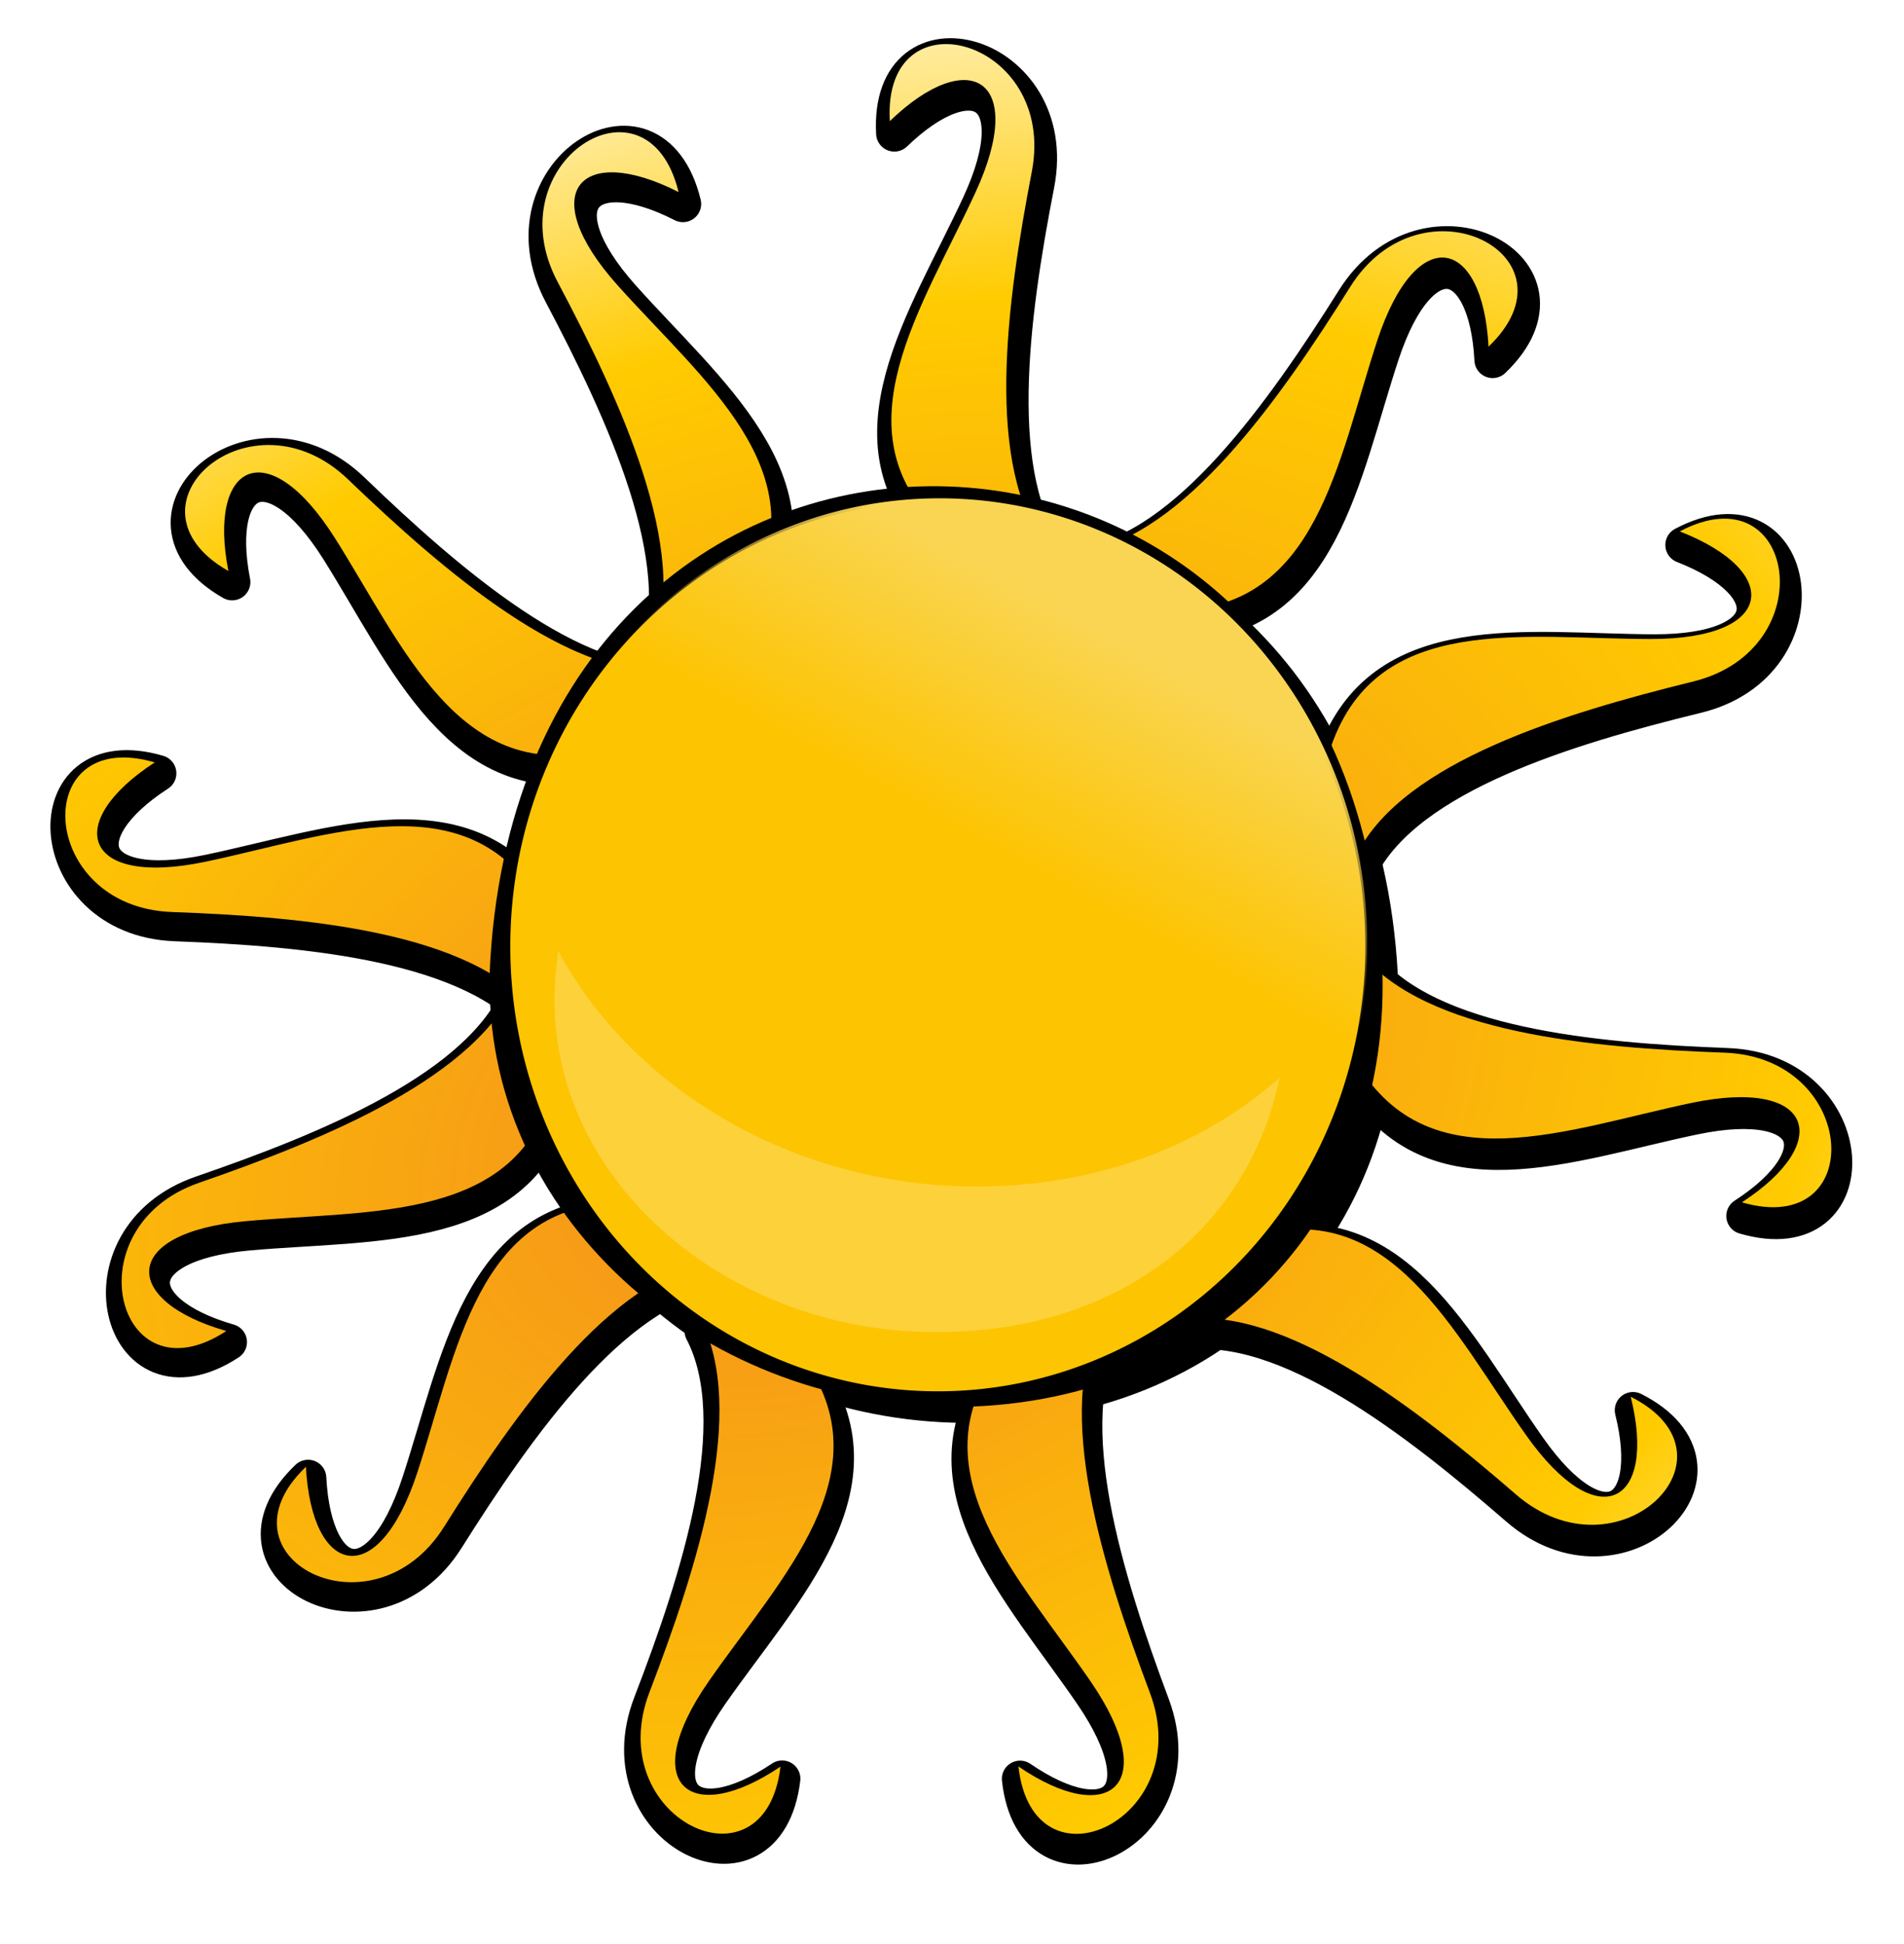
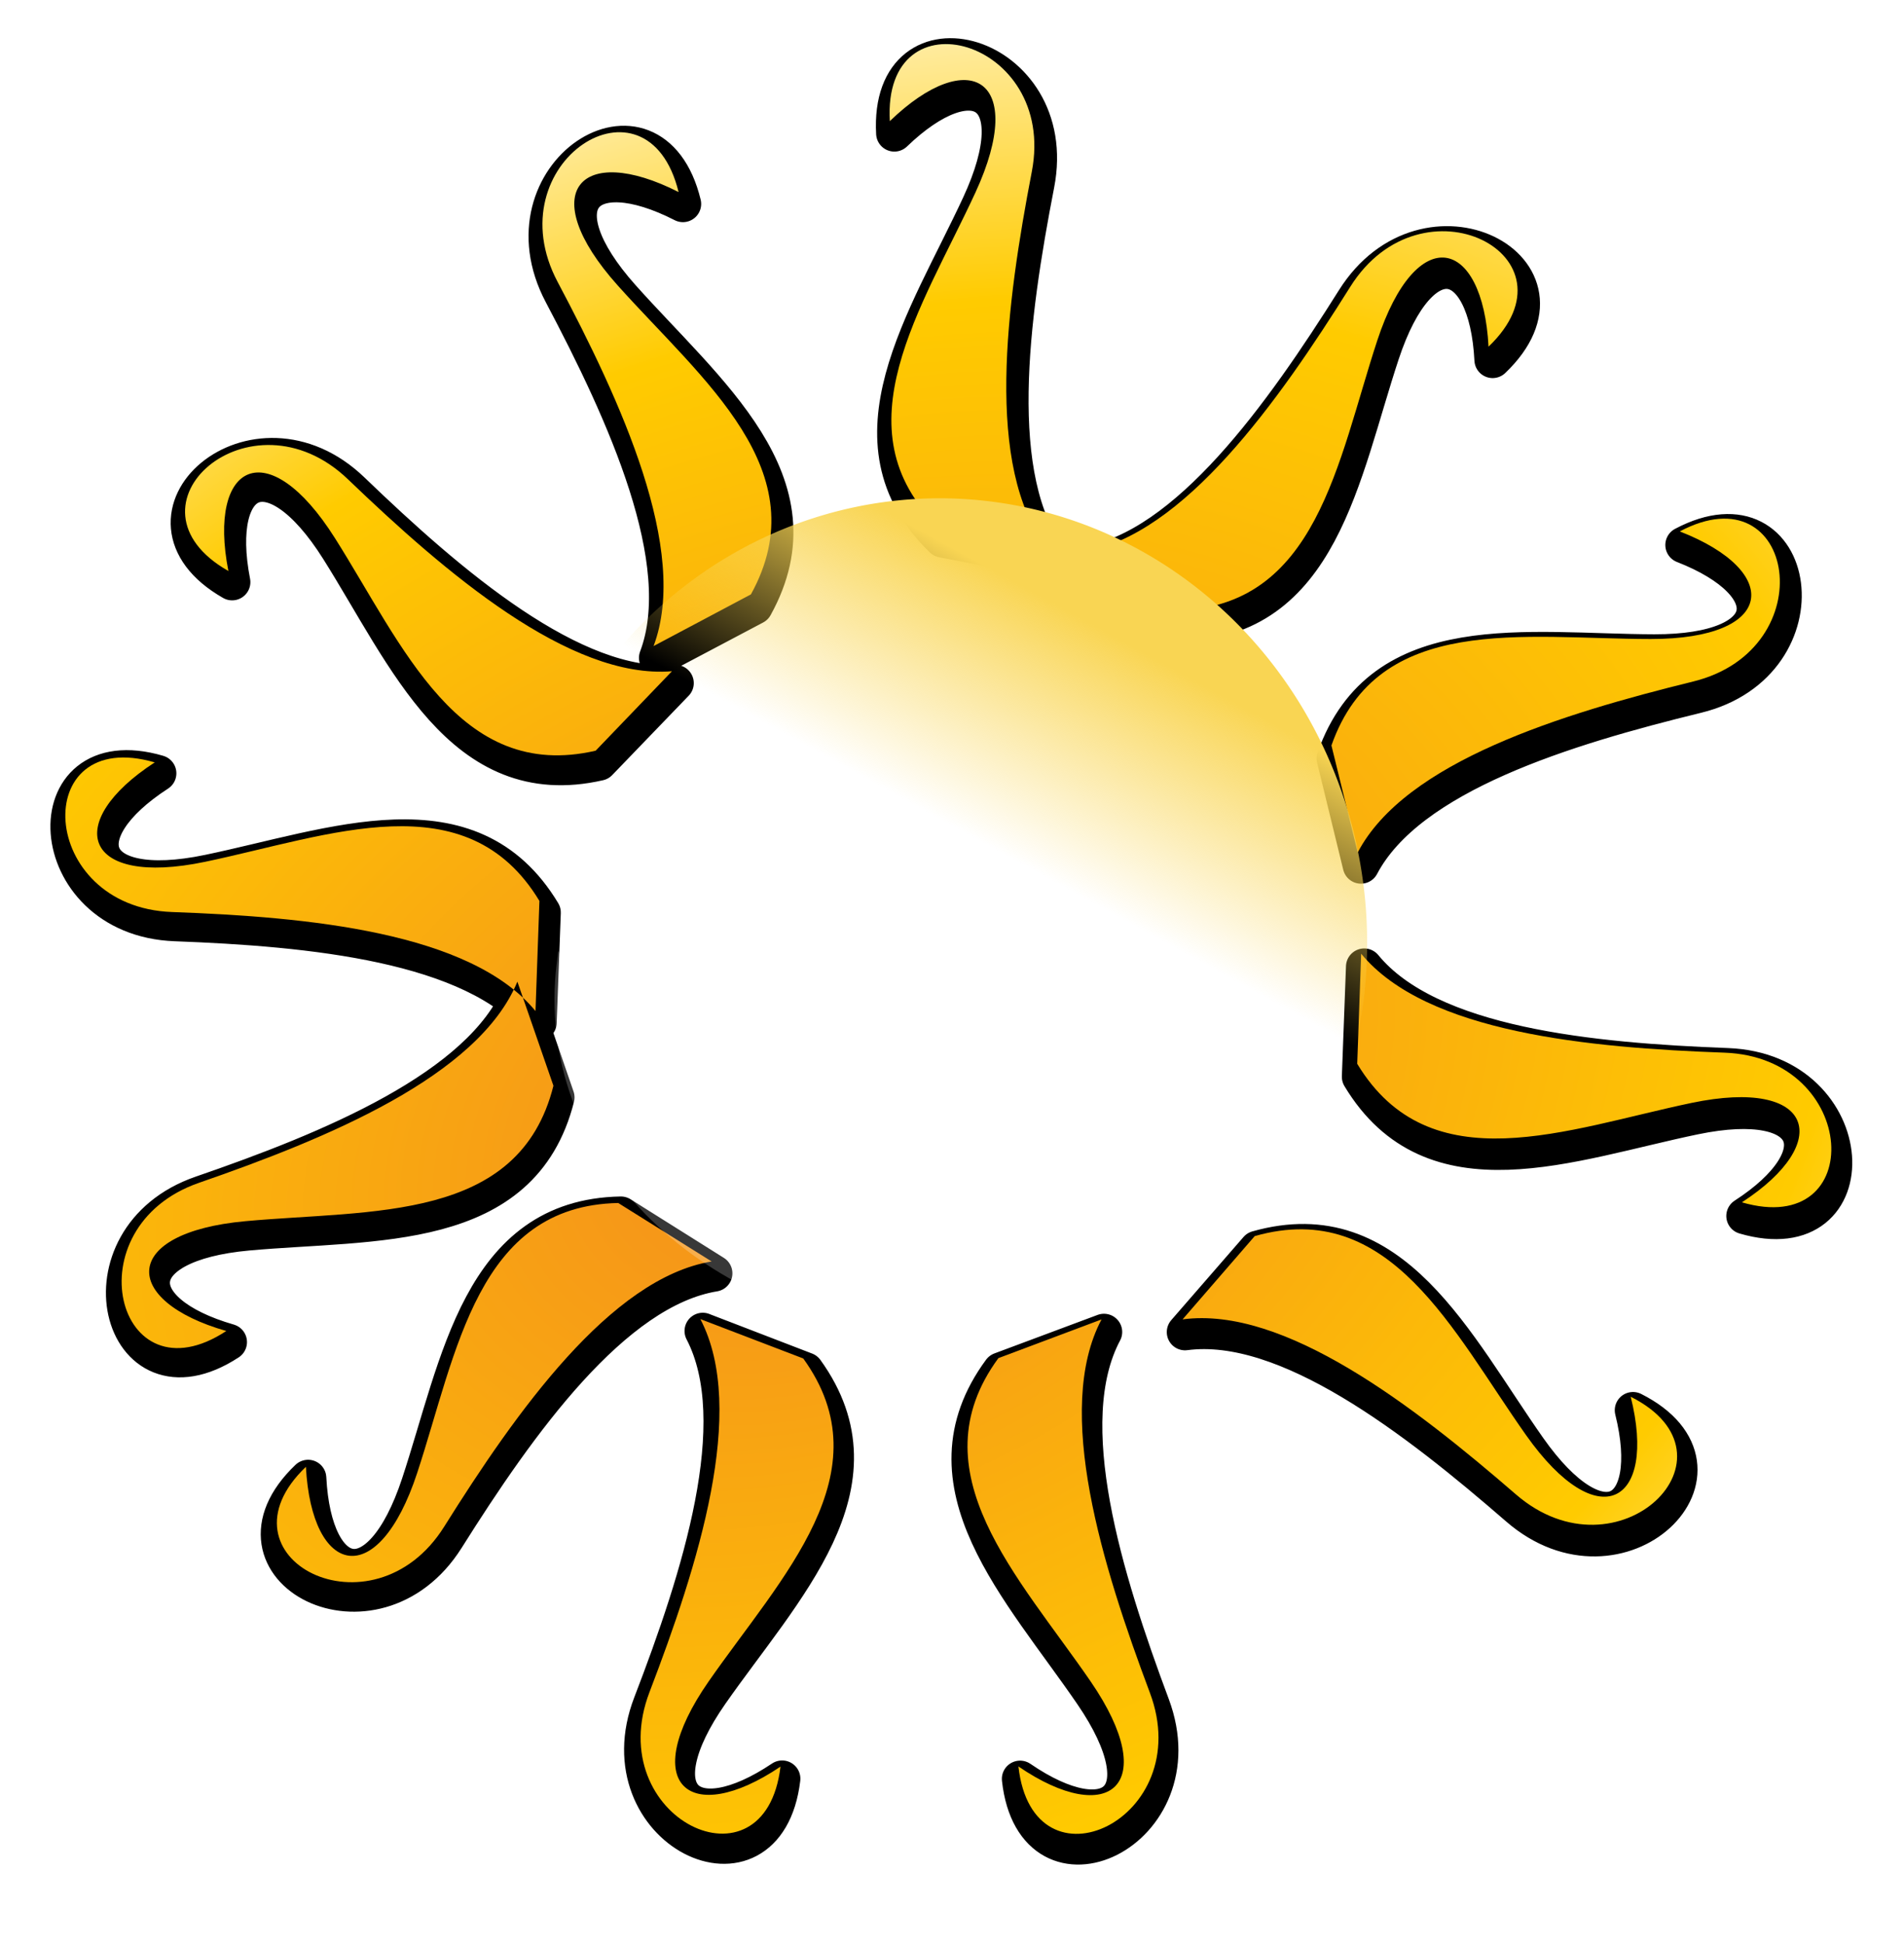
<svg xmlns="http://www.w3.org/2000/svg" version="1.0" viewBox="0 0 744.08 759.76">
  <defs>
    <filter id="c">
      <feGaussianBlur stdDeviation="5.224" />
    </filter>
    <radialGradient id="a" cx="276.75" cy="636.84" r="236.47" gradientTransform="matrix(2.472 -1.061 .763 1.777 -886.04 -367.99)" gradientUnits="userSpaceOnUse">
      <stop stop-color="#f48c1e" offset="0" />
      <stop stop-color="#ffcb00" offset=".656" />
      <stop stop-color="#fff" offset="1" />
    </radialGradient>
    <filter id="d" x="-.075" y="-.137" width="1.15" height="1.274">
      <feGaussianBlur stdDeviation="9.507" />
    </filter>
    <linearGradient id="b" x1="324.69" x2="289.34" y1="187.83" y2="244.43" gradientUnits="userSpaceOnUse">
      <stop stop-color="#f9d553" offset="0" />
      <stop stop-color="#f9d553" stop-opacity="0" offset="1" />
    </linearGradient>
  </defs>
  <g transform="translate(34.9 -32.482)">
-     <path transform="matrix(1.018 0 0 1.018 -48.606 -83.05)" d="m550.06 487.64c5.47 101.82-68.83 175.23-171.15 172.09-94.43-2.9-177.13-77.36-171.15-172.09 15.52-245.93 329.54-237.79 342.31 0h-0.01z" filter="url(#c)" />
    <path d="m498.24 410.33c25.41 31 89.25 36.94 141.9 38.93 52.82 1.99 55.9 72.94 6.72 58.51 36.07-23.35 28.41-48.86-19.65-38.89-48.66 10.1-102.22 31.65-130.59-15.52l1.61-43.03h0.01zm-101.71 142.79c-18.84 35.38 0.23 96.6 18.65 145.97 18.47 49.52-45.85 79.64-51.43 28.7 35.42 24.31 56.02 7.44 28.34-33.09-28.04-41.04-68.53-82.19-35.9-126.52l40.34-15.06zm-152.33-22.92c-39.55 6.5-76.62 58.82-104.67 103.43-28.13 44.75-91.117 11.93-54.027-23.44 2.19 42.91 28.107 49.04 43.497 2.43 15.59-47.19 23.71-104.35 78.74-105.34l36.46 22.91v0.01zm-68.68-98.01c-25.41-31-89.254-36.94-141.9-38.92-52.82-1.99-55.897-72.95-6.719-58.52-36.067 23.36-28.414 48.86 19.646 38.89 48.666-10.1 102.22-31.65 130.59 15.52l-1.61 43.03h-0.01zm46.41-142.57c14.14-37.5-12.64-95.77-37.25-142.36-24.68-46.73 35.23-84.876 47.31-35.07-38.25-19.558-56.51-0.18-23.85 36.46 33.08 37.09 78.52 72.7 51.86 120.85l-38.07 20.13v-0.01zm167.79-36.48c39.55-6.51 76.62-58.83 104.67-103.44 28.13-44.74 91.12-11.93 54.03 23.44-2.19-42.9-28.11-49.03-43.5-2.42-15.59 47.19-23.71 104.35-78.74 105.33l-36.46-22.91zm107.24 117.62c18.68-35.47 80.04-54.09 131.23-66.59 51.34-12.55 40.12-82.68-5.16-58.67 40.02 15.64 37.63 42.16-11.45 42.03-49.7-0.13-106.49-10.5-124.83 41.39l10.21 41.84zm-68.76 182.4c39.73-5.24 90.38 34.08 130.16 68.64 39.9 34.66 90.67-15.01 44.91-38.1 10.35 41.7-12.67 55.07-40.92 14.93-28.61-40.64-52.95-92.99-105.91-77.97l-28.24 32.5zm-188.46-0.44c18.49 35.57-1.2 96.6-20.12 145.78-18.98 49.33 45.03 80.11 51.14 29.22-35.67 23.95-56.1 6.87-28.01-33.37 28.46-40.76 69.36-81.5 37.18-126.15l-40.19-15.47v-0.01zm-71.26-132c-15.33 37.03-74.71 61.24-124.53 78.4-49.966 17.23-32.332 86.03 10.545 57.95-41.287-11.89-41.361-38.52 7.524-42.91 49.501-4.45 107.01 0.64 120.48-52.73l-14.02-40.71zm60.62-121.23c-39.95 3.2-88.52-38.67-126.48-75.22-38.065-36.67-91.311 10.34-46.8 35.75-8.198-42.18 15.48-54.36 41.636-12.82 26.484 42.05 48.114 95.58 101.76 83.3l29.88-31.01zm146.6-47.99c-24.41-31.79-15.68-95.32-5.64-147.05 10.07-51.883-58.33-71.012-55.45-19.84 30.94-29.812 54.03-16.562 33.39 27.97-20.89 45.1-54.05 92.35-14.57 130.7l42.27 8.22z" stroke="#000" stroke-linecap="round" stroke-linejoin="round" stroke-width="14.25" />
    <path d="m497.04 405.26c25.47 30.95 89.32 36.78 141.98 38.68 52.82 1.9 56.02 72.85 6.81 58.5 36.03-23.41 28.33-48.91-19.71-38.85-48.65 10.18-102.17 31.82-130.62-15.3l1.54-43.03zm-101.46 142.95c-18.78 35.41 0.4 96.6 18.9 145.94 18.56 49.49-45.71 79.72-51.38 28.79 35.47 24.25 56.04 7.34 28.28-33.14-28.11-40.99-68.66-82.07-36.11-126.46l40.31-15.13zm-152.37-22.66c-39.54 6.57-76.52 58.96-104.49 103.61-28.05 44.8-91.1 12.09-54.07-23.34 2.263 42.9 28.19 48.98 43.5 2.35 15.51-47.22 23.53-104.39 78.56-105.47l36.5 22.85zm-68.85-97.89c-25.46-30.96-89.313-36.79-141.98-38.69-52.812-1.89-56.009-72.85-6.809-58.49-36.025 23.41-28.329 48.91 19.713 38.85 48.649-10.18 102.17-31.82 130.62 15.3l-1.53 43.03h-0.01zm46.16-142.65c14.08-37.53-12.8-95.75-37.49-142.31-24.76-46.689 35.08-84.936 47.26-35.15-38.29-19.493-56.52-0.08-23.79 36.5 33.14 37.04 78.64 72.57 52.06 120.76l-38.04 20.2zm167.74-36.76c39.54-6.58 76.52-58.97 104.49-103.62 28.05-44.795 91.1-12.09 54.07 23.35-2.26-42.91-28.19-48.99-43.5-2.36-15.51 47.22-23.53 104.39-78.56 105.47l-36.5-22.84zm107.44 117.43c18.62-35.5 79.95-54.23 131.11-66.82 51.32-12.63 39.99-82.74-5.25-58.66 40.04 15.58 37.7 42.1-11.38 42.05-49.7-0.05-106.51-10.32-124.76 41.61l10.28 41.82zm-68.45 182.51c39.73-5.31 90.45 33.92 130.28 68.42 39.96 34.59 90.64-15.17 44.85-38.18 10.42 41.68-12.58 55.09-40.9 15-28.68-40.59-53.11-92.9-106.04-77.79l-28.19 32.55zm-188.45-0.11c18.54 35.53-1.04 96.59-19.88 145.8-18.89 49.36 45.17 80.03 51.19 29.13-35.63 24.01-56.09 6.97-28.06-33.32 28.38-40.81 69.21-81.62 36.96-126.22l-40.22-15.4 0.01 0.01zm-71.51-131.9c-15.27 37.06-74.605 61.37-124.4 78.62-49.933 17.31-32.181 86.08 10.648 57.93-41.308-11.82-41.427-38.45 7.451-42.92 49.491-4.54 107.01 0.45 120.39-52.94l-14.09-40.69zm60.41-121.33c-39.94 3.27-88.59-38.52-126.6-75.01-38.132-36.59-91.298 10.5-46.744 35.83-8.269-42.16 15.389-54.38 41.614-12.89 26.56 42.02 48.28 95.5 101.91 83.13l29.82-31.06zm146.52-48.24c-24.46-31.75-15.84-95.29-5.89-147.04 9.98-51.897-58.45-70.91-55.49-19.742 30.89-29.866 54.01-16.654 33.45 27.912-20.82 45.13-53.9 92.44-14.35 130.73l42.28 8.14z" fill="url(#a)" />
-     <path d="m505.14 407.16c5.56 103.63-70.06 178.34-174.2 175.15-96.12-2.95-180.29-78.73-174.2-175.15 15.8-250.3 335.41-242.02 348.4 0z" />
-     <path transform="matrix(1.575 0 0 1.383 -101.57 28.235)" d="m381.11 270.56a106.08 125.73 0 1 1-212.16 0 106.08 125.73 0 1 1 212.16 0z" fill="#fdc402" fill-rule="evenodd" />
    <path transform="matrix(.929 0 0 .894 593.44 -46.918)" d="m-441.53 504.56c-0.48 4.23-1.03 8.39-1.31 12.82-5.32 84.18 68.77 151.15 154.46 153.78 78.61 2.41 136.5-42.08 150.35-111.22-33.94 31.37-81.09 49.15-134.09 47.53-72.1-2.21-138.26-42.62-169.41-102.91z" fill="#fff" filter="url(#d)" opacity=".465" />
-     <rect x="-34.9" y="40.315" width="691.23" height="751.93" opacity="0" stroke-width="2" />
-     <rect x="-29.024" y="32.482" width="738.21" height="757.8" opacity="0" stroke-width="2" />
    <path transform="matrix(1.575 0 0 1.383 -100.87 26.951)" d="m381.11 270.56a106.08 125.73 0 1 1-212.16 0 106.08 125.73 0 1 1 212.16 0z" fill="url(#b)" fill-rule="evenodd" />
  </g>
</svg>